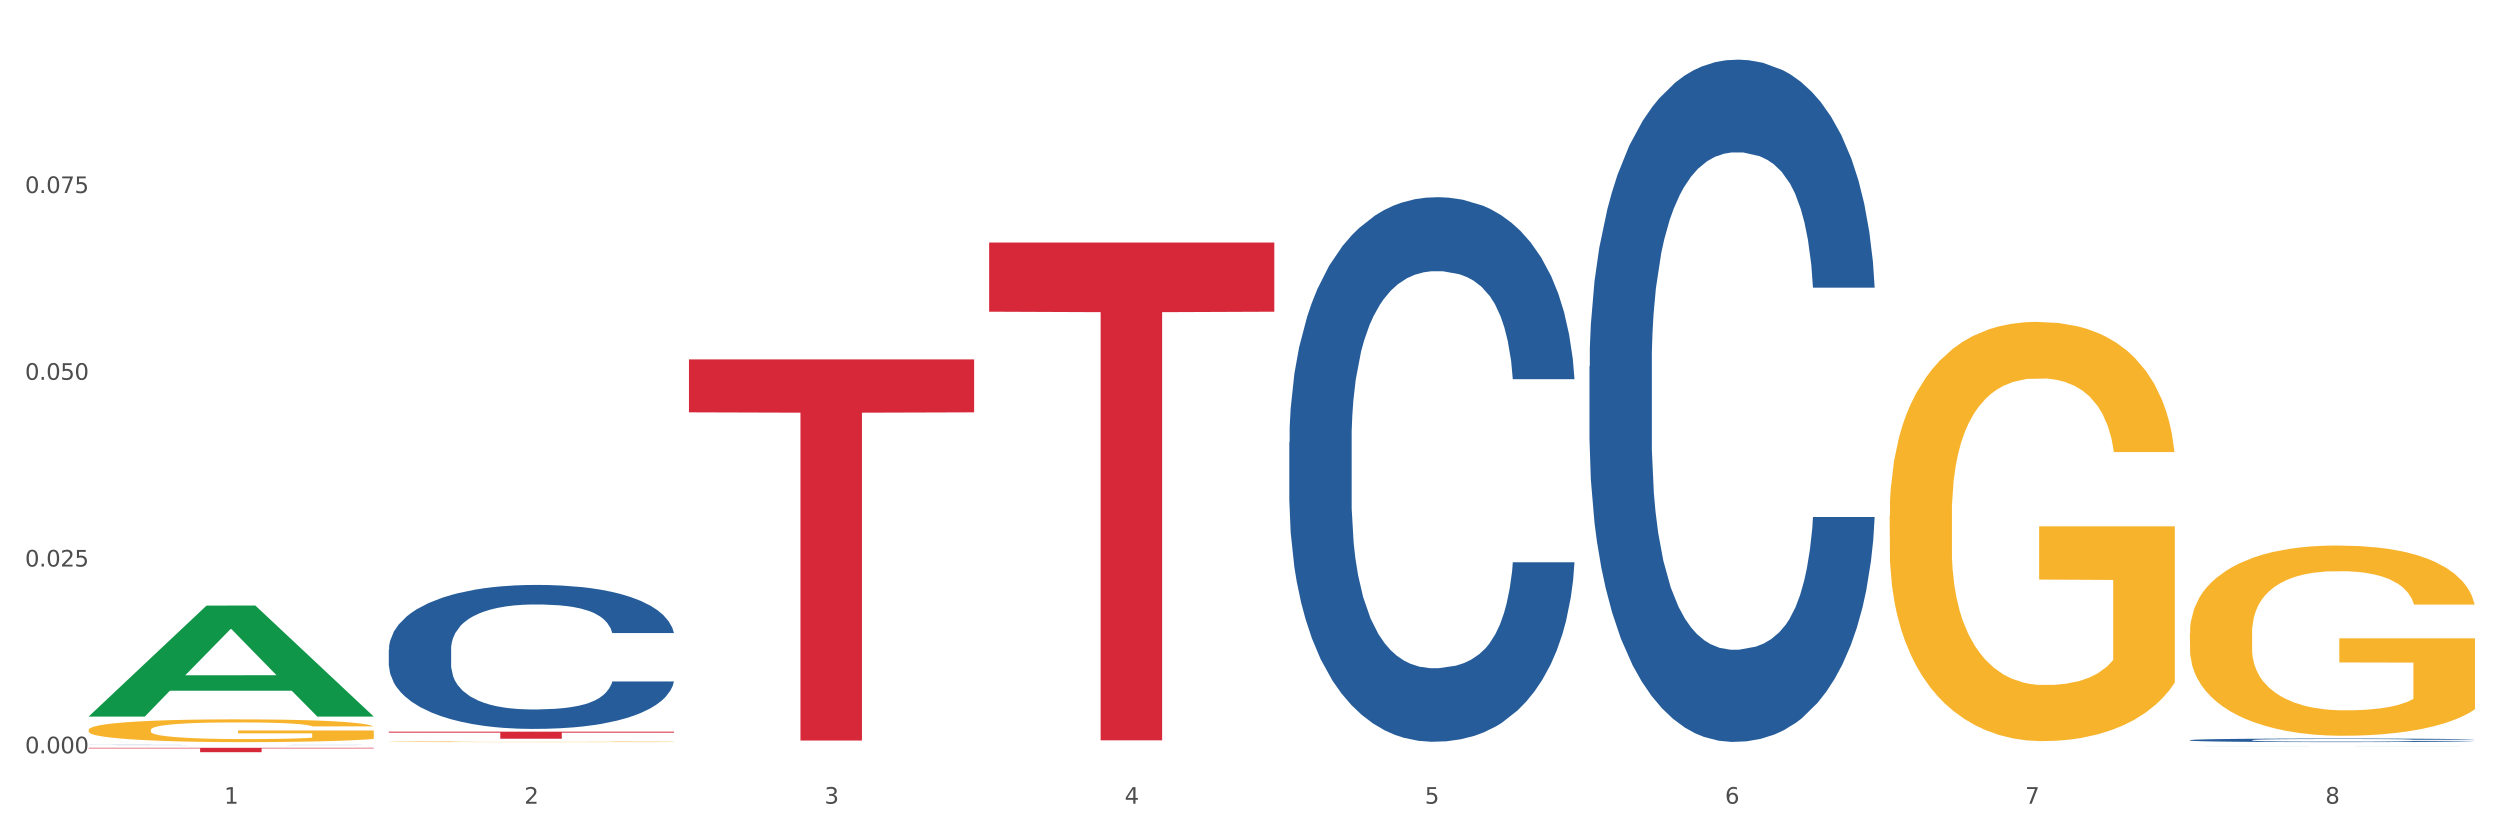
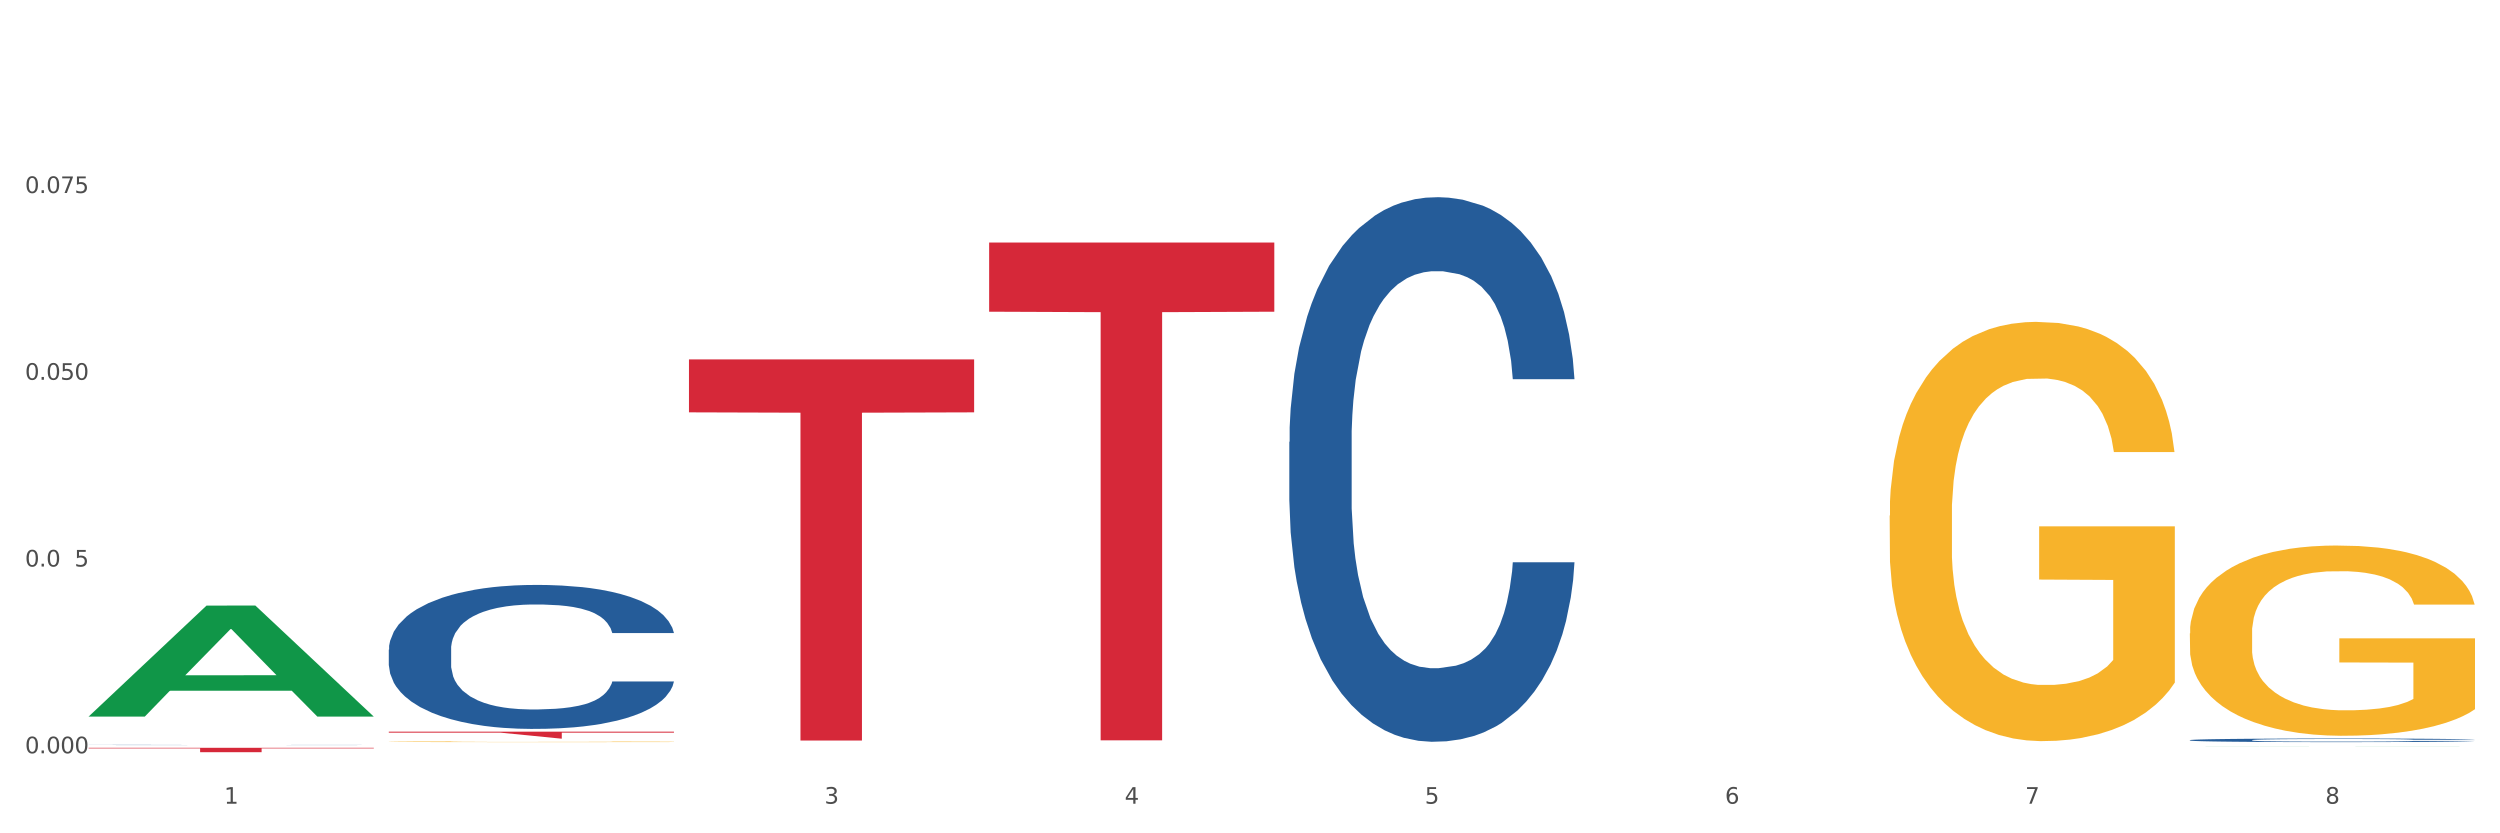
<svg xmlns="http://www.w3.org/2000/svg" xmlns:xlink="http://www.w3.org/1999/xlink" width="1080pt" height="360pt" viewBox="0 0 1080 360" version="1.1">
  <rect x="0" y="0" width="1080" height="360" fill="#333333" stroke="none" />
  <defs>
    <style type="text/css">*{stroke-linejoin: round; stroke-linecap: butt}</style>
  </defs>
  <g id="figure_1">
    <g id="patch_1">
      <path d="M 0 360  L 1080 360  L 1080 0  L 0 0  z " style="fill: #ffffff; stroke: #ffffff; stroke-linejoin: miter" />
    </g>
    <g id="axes_1">
      <g id="matplotlib.axis_1">
        <g id="xtick_1">
          <g id="text_1">
            <g style="fill: #4d4d4d" transform="translate(96.825 347.204) scale(0.096 -0.096)">
              <defs>
                <path id="DejaVuSans-31" d="M 794 531  L 1825 531  L 1825 4091  L 703 3866  L 703 4441  L 1819 4666  L 2450 4666  L 2450 531  L 3481 531  L 3481 0  L 794 0  L 794 531  z " transform="scale(0.016)" />
              </defs>
              <use xlink:href="#DejaVuSans-31" />
            </g>
          </g>
        </g>
        <g id="xtick_2">
          <g id="text_2">
            <g style="fill: #4d4d4d" transform="translate(226.5 347.204) scale(0.096 -0.096)">
              <defs>
-                 <path id="DejaVuSans-32" d="M 1228 531  L 3431 531  L 3431 0  L 469 0  L 469 531  Q 828 903 1448 1529  Q 2069 2156 2228 2338  Q 2531 2678 2651 2914  Q 2772 3150 2772 3378  Q 2772 3750 2511 3984  Q 2250 4219 1831 4219  Q 1534 4219 1204 4116  Q 875 4013 500 3803  L 500 4441  Q 881 4594 1212 4672  Q 1544 4750 1819 4750  Q 2544 4750 2975 4387  Q 3406 4025 3406 3419  Q 3406 3131 3298 2873  Q 3191 2616 2906 2266  Q 2828 2175 2409 1742  Q 1991 1309 1228 531  z " transform="scale(0.016)" />
-               </defs>
+                 </defs>
              <use xlink:href="#DejaVuSans-32" />
            </g>
          </g>
        </g>
        <g id="xtick_3">
          <g id="text_3">
            <g style="fill: #4d4d4d" transform="translate(356.175 347.204) scale(0.096 -0.096)">
              <defs>
                <path id="DejaVuSans-33" d="M 2597 2516  Q 3050 2419 3304 2112  Q 3559 1806 3559 1356  Q 3559 666 3084 287  Q 2609 -91 1734 -91  Q 1441 -91 1130 -33  Q 819 25 488 141  L 488 750  Q 750 597 1062 519  Q 1375 441 1716 441  Q 2309 441 2620 675  Q 2931 909 2931 1356  Q 2931 1769 2642 2001  Q 2353 2234 1838 2234  L 1294 2234  L 1294 2753  L 1863 2753  Q 2328 2753 2575 2939  Q 2822 3125 2822 3475  Q 2822 3834 2567 4026  Q 2313 4219 1838 4219  Q 1578 4219 1281 4162  Q 984 4106 628 3988  L 628 4550  Q 988 4650 1302 4700  Q 1616 4750 1894 4750  Q 2613 4750 3031 4423  Q 3450 4097 3450 3541  Q 3450 3153 3228 2886  Q 3006 2619 2597 2516  z " transform="scale(0.016)" />
              </defs>
              <use xlink:href="#DejaVuSans-33" />
            </g>
          </g>
        </g>
        <g id="xtick_4">
          <g id="text_4">
            <g style="fill: #4d4d4d" transform="translate(485.85 347.204) scale(0.096 -0.096)">
              <defs>
                <path id="DejaVuSans-34" d="M 2419 4116  L 825 1625  L 2419 1625  L 2419 4116  z M 2253 4666  L 3047 4666  L 3047 1625  L 3713 1625  L 3713 1100  L 3047 1100  L 3047 0  L 2419 0  L 2419 1100  L 313 1100  L 313 1709  L 2253 4666  z " transform="scale(0.016)" />
              </defs>
              <use xlink:href="#DejaVuSans-34" />
            </g>
          </g>
        </g>
        <g id="xtick_5">
          <g id="text_5">
            <g style="fill: #4d4d4d" transform="translate(615.525 347.204) scale(0.096 -0.096)">
              <defs>
                <path id="DejaVuSans-35" d="M 691 4666  L 3169 4666  L 3169 4134  L 1269 4134  L 1269 2991  Q 1406 3038 1543 3061  Q 1681 3084 1819 3084  Q 2600 3084 3056 2656  Q 3513 2228 3513 1497  Q 3513 744 3044 326  Q 2575 -91 1722 -91  Q 1428 -91 1123 -41  Q 819 9 494 109  L 494 744  Q 775 591 1075 516  Q 1375 441 1709 441  Q 2250 441 2565 725  Q 2881 1009 2881 1497  Q 2881 1984 2565 2268  Q 2250 2553 1709 2553  Q 1456 2553 1204 2497  Q 953 2441 691 2322  L 691 4666  z " transform="scale(0.016)" />
              </defs>
              <use xlink:href="#DejaVuSans-35" />
            </g>
          </g>
        </g>
        <g id="xtick_6">
          <g id="text_6">
            <g style="fill: #4d4d4d" transform="translate(745.2 347.204) scale(0.096 -0.096)">
              <defs>
                <path id="DejaVuSans-36" d="M 2113 2584  Q 1688 2584 1439 2293  Q 1191 2003 1191 1497  Q 1191 994 1439 701  Q 1688 409 2113 409  Q 2538 409 2786 701  Q 3034 994 3034 1497  Q 3034 2003 2786 2293  Q 2538 2584 2113 2584  z M 3366 4563  L 3366 3988  Q 3128 4100 2886 4159  Q 2644 4219 2406 4219  Q 1781 4219 1451 3797  Q 1122 3375 1075 2522  Q 1259 2794 1537 2939  Q 1816 3084 2150 3084  Q 2853 3084 3261 2657  Q 3669 2231 3669 1497  Q 3669 778 3244 343  Q 2819 -91 2113 -91  Q 1303 -91 875 529  Q 447 1150 447 2328  Q 447 3434 972 4092  Q 1497 4750 2381 4750  Q 2619 4750 2861 4703  Q 3103 4656 3366 4563  z " transform="scale(0.016)" />
              </defs>
              <use xlink:href="#DejaVuSans-36" />
            </g>
          </g>
        </g>
        <g id="xtick_7">
          <g id="text_7">
            <g style="fill: #4d4d4d" transform="translate(874.875 347.204) scale(0.096 -0.096)">
              <defs>
                <path id="DejaVuSans-37" d="M 525 4666  L 3525 4666  L 3525 4397  L 1831 0  L 1172 0  L 2766 4134  L 525 4134  L 525 4666  z " transform="scale(0.016)" />
              </defs>
              <use xlink:href="#DejaVuSans-37" />
            </g>
          </g>
        </g>
        <g id="xtick_8">
          <g id="text_8">
            <g style="fill: #4d4d4d" transform="translate(1004.55 347.204) scale(0.096 -0.096)">
              <defs>
                <path id="DejaVuSans-38" d="M 2034 2216  Q 1584 2216 1326 1975  Q 1069 1734 1069 1313  Q 1069 891 1326 650  Q 1584 409 2034 409  Q 2484 409 2743 651  Q 3003 894 3003 1313  Q 3003 1734 2745 1975  Q 2488 2216 2034 2216  z M 1403 2484  Q 997 2584 770 2862  Q 544 3141 544 3541  Q 544 4100 942 4425  Q 1341 4750 2034 4750  Q 2731 4750 3128 4425  Q 3525 4100 3525 3541  Q 3525 3141 3298 2862  Q 3072 2584 2669 2484  Q 3125 2378 3379 2068  Q 3634 1759 3634 1313  Q 3634 634 3220 271  Q 2806 -91 2034 -91  Q 1263 -91 848 271  Q 434 634 434 1313  Q 434 1759 690 2068  Q 947 2378 1403 2484  z M 1172 3481  Q 1172 3119 1398 2916  Q 1625 2713 2034 2713  Q 2441 2713 2670 2916  Q 2900 3119 2900 3481  Q 2900 3844 2670 4047  Q 2441 4250 2034 4250  Q 1625 4250 1398 4047  Q 1172 3844 1172 3481  z " transform="scale(0.016)" />
              </defs>
              <use xlink:href="#DejaVuSans-38" />
            </g>
          </g>
        </g>
        <g id="xtick_9" />
        <g id="xtick_10" />
        <g id="xtick_11" />
        <g id="xtick_12" />
        <g id="xtick_13" />
        <g id="xtick_14" />
        <g id="xtick_15" />
      </g>
      <g id="matplotlib.axis_2">
        <g id="ytick_1">
          <g id="text_9">
            <g style="fill: #4d4d4d" transform="translate(10.8 325.426) scale(0.096 -0.096)">
              <defs>
                <path id="DejaVuSans-30" d="M 2034 4250  Q 1547 4250 1301 3770  Q 1056 3291 1056 2328  Q 1056 1369 1301 889  Q 1547 409 2034 409  Q 2525 409 2770 889  Q 3016 1369 3016 2328  Q 3016 3291 2770 3770  Q 2525 4250 2034 4250  z M 2034 4750  Q 2819 4750 3233 4129  Q 3647 3509 3647 2328  Q 3647 1150 3233 529  Q 2819 -91 2034 -91  Q 1250 -91 836 529  Q 422 1150 422 2328  Q 422 3509 836 4129  Q 1250 4750 2034 4750  z " transform="scale(0.016)" />
                <path id="DejaVuSans-2e" d="M 684 794  L 1344 794  L 1344 0  L 684 0  L 684 794  z " transform="scale(0.016)" />
              </defs>
              <use xlink:href="#DejaVuSans-30" />
              <use xlink:href="#DejaVuSans-2e" transform="translate(63.623 0)" />
              <use xlink:href="#DejaVuSans-30" transform="translate(95.41 0)" />
              <use xlink:href="#DejaVuSans-30" transform="translate(159.033 0)" />
              <use xlink:href="#DejaVuSans-30" transform="translate(222.656 0)" />
            </g>
          </g>
        </g>
        <g id="ytick_2">
          <g id="text_10">
            <g style="fill: #4d4d4d" transform="translate(10.8 244.747) scale(0.096 -0.096)">
              <use xlink:href="#DejaVuSans-30" />
              <use xlink:href="#DejaVuSans-2e" transform="translate(63.623 0)" />
              <use xlink:href="#DejaVuSans-30" transform="translate(95.41 0)" />
              <use xlink:href="#DejaVuSans-32" transform="translate(159.033 0)" />
              <use xlink:href="#DejaVuSans-35" transform="translate(222.656 0)" />
            </g>
          </g>
        </g>
        <g id="ytick_3">
          <g id="text_11">
            <g style="fill: #4d4d4d" transform="translate(10.8 164.068) scale(0.096 -0.096)">
              <use xlink:href="#DejaVuSans-30" />
              <use xlink:href="#DejaVuSans-2e" transform="translate(63.623 0)" />
              <use xlink:href="#DejaVuSans-30" transform="translate(95.41 0)" />
              <use xlink:href="#DejaVuSans-35" transform="translate(159.033 0)" />
              <use xlink:href="#DejaVuSans-30" transform="translate(222.656 0)" />
            </g>
          </g>
        </g>
        <g id="ytick_4">
          <g id="text_12">
            <g style="fill: #4d4d4d" transform="translate(10.8 83.389) scale(0.096 -0.096)">
              <use xlink:href="#DejaVuSans-30" />
              <use xlink:href="#DejaVuSans-2e" transform="translate(63.623 0)" />
              <use xlink:href="#DejaVuSans-30" transform="translate(95.41 0)" />
              <use xlink:href="#DejaVuSans-37" transform="translate(159.033 0)" />
              <use xlink:href="#DejaVuSans-35" transform="translate(222.656 0)" />
            </g>
          </g>
        </g>
        <g id="ytick_5" />
        <g id="ytick_6" />
        <g id="ytick_7" />
        <g id="ytick_8" />
      </g>
      <g id="PolyCollection_1">
        <path d="M 38.283 309.486  L 38.41 309.441  L 89.211 261.624  L 110.293 261.579  L 161.474 309.576  L 137.09 309.576  L 126.041 298.4  L 73.589 298.4  L 73.208 298.58  L 62.54 309.576  L 38.283 309.576  L 38.283 309.486  L 80.193 291.73  L 119.437 291.684  L 100.006 271.809  L 99.752 271.719  L 99.498 271.854  L 80.066 291.684  L 80.193 291.73  L 38.283 309.486  z " clip-path="url(#pe6b3a9f7b3)" style="fill: #109648" />
        <path d="M 556.983 190.893  L 557.129 190.678  L 557.129 184.662  L 557.566 176.497  L 559.168 161.456  L 561.206 150.068  L 564.701 136.747  L 566.594 131.16  L 569.07 124.929  L 574.166 114.83  L 579.991 106.236  L 584.068 101.509  L 587.126 98.501  L 593.97 93.129  L 597.902 90.765  L 601.979 88.832  L 605.474 87.543  L 611.298 86.038  L 615.958 85.394  L 621.346 85.179  L 625.86 85.394  L 631.83 86.253  L 640.567 88.832  L 643.916 90.336  L 648.43 92.914  L 653.09 96.352  L 656.876 99.79  L 661.245 104.732  L 665.759 111.178  L 670.127 119.343  L 673.185 126.863  L 675.661 134.813  L 677.845 144.482  L 679.447 155.01  L 680.175 163.82  L 653.527 163.82  L 652.799 155.87  L 651.343 147.275  L 649.887 141.474  L 648.285 136.747  L 645.809 131.375  L 643.625 127.937  L 639.985 123.855  L 636.635 121.276  L 633.869 119.772  L 630.52 118.483  L 623.384 117.194  L 618.288 117.194  L 615.084 117.624  L 611.153 118.698  L 607.803 120.202  L 603.872 122.78  L 600.814 125.574  L 597.756 129.226  L 596.009 131.805  L 593.387 136.532  L 591.64 140.399  L 589.31 147.06  L 588 151.787  L 585.67 164.035  L 584.65 173.059  L 584.214 179.29  L 583.922 186.166  L 583.922 219.685  L 584.796 234.726  L 585.524 241.171  L 586.689 248.477  L 588.873 257.931  L 592.077 267.17  L 595.426 273.831  L 598.193 277.914  L 600.814 280.922  L 603.435 283.285  L 606.639 285.434  L 609.26 286.723  L 613.191 288.012  L 617.851 288.657  L 621.491 288.657  L 628.918 287.582  L 632.267 286.508  L 635.471 285.004  L 638.965 282.641  L 641.732 280.062  L 643.334 278.128  L 645.955 274.046  L 647.994 269.749  L 649.741 264.807  L 650.906 260.509  L 652.216 254.063  L 653.236 246.758  L 653.527 242.89  L 680.175 242.89  L 679.592 250.626  L 678.573 258.146  L 676.534 268.245  L 674.933 274.046  L 672.457 281.137  L 669.836 287.153  L 666.196 293.814  L 662.846 298.756  L 659.352 303.053  L 655.566 306.92  L 648.722 312.292  L 646.246 313.796  L 641.004 316.374  L 636.927 317.879  L 630.956 319.383  L 624.841 320.242  L 618.433 320.457  L 612.754 320.027  L 606.493 318.738  L 602.561 317.449  L 598.193 315.515  L 593.096 312.507  L 588.291 308.854  L 583.777 304.557  L 579.554 299.615  L 575.622 294.028  L 570.526 284.789  L 566.74 275.765  L 563.973 267.385  L 562.08 260.295  L 560.187 251.27  L 559.168 245.039  L 557.566 229.998  L 556.983 216.032  L 556.983 190.893  z " clip-path="url(#pe6b3a9f7b3)" style="fill: #255c99" />
-         <path d="M 686.658 158.201  L 686.804 157.932  L 686.804 150.394  L 687.241 140.165  L 688.843 121.322  L 690.881 107.055  L 694.376 90.365  L 696.269 83.366  L 698.745 75.56  L 703.841 62.908  L 709.666 52.14  L 713.743 46.218  L 716.801 42.449  L 723.645 35.72  L 727.577 32.758  L 731.654 30.336  L 735.149 28.721  L 740.973 26.836  L 745.633 26.029  L 751.021 25.759  L 755.535 26.029  L 761.505 27.105  L 770.242 30.336  L 773.591 32.22  L 778.105 35.45  L 782.765 39.757  L 786.551 44.064  L 790.92 50.256  L 795.434 58.331  L 799.802 68.561  L 802.86 77.982  L 805.336 87.942  L 807.52 100.056  L 809.122 113.246  L 809.85 124.283  L 783.202 124.283  L 782.474 114.323  L 781.018 103.555  L 779.562 96.287  L 777.96 90.365  L 775.484 83.635  L 773.3 79.328  L 769.66 74.214  L 766.311 70.983  L 763.544 69.099  L 760.195 67.484  L 753.059 65.869  L 747.963 65.869  L 744.759 66.407  L 740.828 67.753  L 737.479 69.637  L 733.547 72.868  L 730.489 76.367  L 727.431 80.943  L 725.684 84.174  L 723.063 90.096  L 721.315 94.941  L 718.985 103.286  L 717.675 109.208  L 715.345 124.552  L 714.326 135.858  L 713.889 143.665  L 713.597 152.279  L 713.597 194.272  L 714.471 213.116  L 715.199 221.191  L 716.364 230.344  L 718.548 242.188  L 721.752 253.763  L 725.101 262.108  L 727.868 267.223  L 730.489 270.991  L 733.11 273.953  L 736.314 276.644  L 738.935 278.26  L 742.866 279.875  L 747.526 280.682  L 751.166 280.682  L 758.593 279.336  L 761.942 277.99  L 765.146 276.106  L 768.64 273.145  L 771.407 269.915  L 773.009 267.492  L 775.63 262.377  L 777.669 256.994  L 779.416 250.802  L 780.581 245.418  L 781.891 237.343  L 782.911 228.19  L 783.202 223.345  L 809.85 223.345  L 809.267 233.036  L 808.248 242.457  L 806.209 255.109  L 804.608 262.377  L 802.132 271.261  L 799.511 278.798  L 795.871 287.143  L 792.521 293.334  L 789.027 298.718  L 785.241 303.563  L 778.397 310.293  L 775.921 312.178  L 770.679 315.408  L 766.602 317.292  L 760.632 319.176  L 754.516 320.253  L 748.109 320.522  L 742.429 319.984  L 736.168 318.369  L 732.236 316.754  L 727.868 314.331  L 722.771 310.562  L 717.966 305.986  L 713.452 300.602  L 709.229 294.411  L 705.297 287.412  L 700.201 275.837  L 696.415 264.531  L 693.648 254.033  L 691.755 245.149  L 689.862 233.843  L 688.843 226.037  L 687.241 207.193  L 686.658 189.696  L 686.658 158.201  z " clip-path="url(#pe6b3a9f7b3)" style="fill: #255c99" />
        <path d="M 946.009 319.738  L 946.154 319.737  L 946.154 319.697  L 946.591 319.643  L 948.193 319.544  L 950.232 319.469  L 953.726 319.38  L 955.619 319.344  L 958.095 319.302  L 963.191 319.236  L 969.016 319.179  L 973.093 319.147  L 976.151 319.128  L 982.995 319.092  L 986.927 319.076  L 991.004 319.064  L 994.499 319.055  L 1000.324 319.045  L 1004.983 319.041  L 1010.371 319.039  L 1014.885 319.041  L 1020.855 319.047  L 1029.592 319.064  L 1032.942 319.074  L 1037.456 319.091  L 1042.115 319.113  L 1045.901 319.136  L 1050.27 319.169  L 1054.784 319.211  L 1059.152 319.265  L 1062.21 319.315  L 1064.686 319.368  L 1066.87 319.432  L 1068.472 319.501  L 1069.2 319.559  L 1042.552 319.559  L 1041.824 319.507  L 1040.368 319.45  L 1038.912 319.412  L 1037.31 319.38  L 1034.835 319.345  L 1032.65 319.322  L 1029.01 319.295  L 1025.661 319.278  L 1022.894 319.268  L 1019.545 319.26  L 1012.41 319.251  L 1007.313 319.251  L 1004.11 319.254  L 1000.178 319.261  L 996.829 319.271  L 992.897 319.288  L 989.839 319.307  L 986.781 319.331  L 985.034 319.348  L 982.413 319.379  L 980.665 319.405  L 978.335 319.449  L 977.025 319.48  L 974.695 319.561  L 973.676 319.621  L 973.239 319.662  L 972.948 319.707  L 972.948 319.929  L 973.821 320.028  L 974.549 320.071  L 975.714 320.119  L 977.899 320.182  L 981.102 320.243  L 984.451 320.287  L 987.218 320.314  L 989.839 320.334  L 992.46 320.349  L 995.664 320.364  L 998.285 320.372  L 1002.217 320.381  L 1006.876 320.385  L 1010.517 320.385  L 1017.943 320.378  L 1021.292 320.371  L 1024.496 320.361  L 1027.991 320.345  L 1030.757 320.328  L 1032.359 320.315  L 1034.98 320.288  L 1037.019 320.26  L 1038.766 320.227  L 1039.931 320.199  L 1041.242 320.156  L 1042.261 320.108  L 1042.552 320.082  L 1069.2 320.082  L 1068.618 320.133  L 1067.598 320.183  L 1065.56 320.25  L 1063.958 320.288  L 1061.482 320.335  L 1058.861 320.375  L 1055.221 320.419  L 1051.872 320.452  L 1048.377 320.48  L 1044.591 320.506  L 1037.747 320.541  L 1035.271 320.551  L 1030.029 320.568  L 1025.952 320.578  L 1019.982 320.588  L 1013.866 320.594  L 1007.459 320.595  L 1001.78 320.592  L 995.518 320.584  L 991.587 320.575  L 987.218 320.562  L 982.121 320.543  L 977.316 320.518  L 972.802 320.49  L 968.579 320.457  L 964.648 320.42  L 959.551 320.359  L 955.765 320.3  L 952.998 320.244  L 951.105 320.197  L 949.212 320.138  L 948.193 320.096  L 946.591 319.997  L 946.009 319.905  L 946.009 319.738  z " clip-path="url(#pe6b3a9f7b3)" style="fill: #255c99" />
        <path d="M 946.009 273.644  L 946.154 273.569  L 946.154 270.867  L 946.445 268.54  L 947.899 262.91  L 950.081 258.256  L 951.681 255.779  L 953.281 253.753  L 955.172 251.726  L 957.499 249.624  L 961.717 246.547  L 964.335 244.97  L 967.534 243.319  L 973.352 240.917  L 977.57 239.566  L 981.933 238.44  L 989.06 237.089  L 993.714 236.489  L 998.66 236.038  L 1004.623 235.738  L 1009.131 235.663  L 1019.022 235.888  L 1027.457 236.564  L 1031.53 237.089  L 1036.766 237.99  L 1039.529 238.59  L 1044.038 239.791  L 1048.692 241.368  L 1051.892 242.719  L 1056.692 245.271  L 1060.328 247.823  L 1063.673 250.975  L 1065.418 253.152  L 1066.727 255.179  L 1067.891 257.506  L 1069.055 261.184  L 1042.875 261.184  L 1041.856 258.557  L 1040.257 256.08  L 1037.929 253.678  L 1035.893 252.176  L 1032.403 250.3  L 1029.203 249.099  L 1025.858 248.198  L 1021.785 247.448  L 1018.585 247.072  L 1014.077 246.772  L 1005.204 246.847  L 999.241 247.448  L 995.169 248.198  L 992.551 248.874  L 990.224 249.624  L 987.606 250.675  L 984.551 252.251  L 982.37 253.678  L 980.188 255.479  L 978.443 257.281  L 976.843 259.382  L 975.534 261.634  L 974.516 263.961  L 973.643 266.813  L 972.916 271.542  L 972.916 281.826  L 973.207 284.153  L 973.934 287.23  L 974.807 289.557  L 976.261 292.334  L 977.57 294.211  L 980.043 296.913  L 982.806 299.165  L 984.988 300.591  L 987.169 301.792  L 990.951 303.444  L 995.169 304.795  L 998.805 305.62  L 1003.75 306.371  L 1007.095 306.671  L 1010.004 306.821  L 1017.131 306.821  L 1022.221 306.596  L 1027.894 306.071  L 1032.257 305.395  L 1035.893 304.569  L 1039.966 303.218  L 1042.584 301.942  L 1042.584 286.254  L 1010.586 286.179  L 1010.586 275.746  L 1069.2 275.746  L 1069.2 306.371  L 1066.727 307.947  L 1063.964 309.373  L 1061.055 310.649  L 1056.692 312.226  L 1051.456 313.727  L 1046.802 314.778  L 1041.856 315.679  L 1036.039 316.504  L 1028.476 317.255  L 1023.821 317.555  L 1018.004 317.78  L 1011.168 317.855  L 1005.204 317.705  L 999.387 317.33  L 993.278 316.654  L 987.315 315.679  L 982.806 314.703  L 978.297 313.502  L 973.498 311.926  L 969.716 310.424  L 966.807 309.073  L 963.607 307.347  L 960.117 305.095  L 957.499 303.068  L 955.172 300.967  L 952.699 298.264  L 950.954 295.937  L 949.208 293.01  L 948.19 290.833  L 947.027 287.455  L 946.154 282.727  L 946.009 273.644  z " clip-path="url(#pe6b3a9f7b3)" style="fill: #f7b32b" />
        <path d="M 816.334 222.743  L 816.479 222.578  L 816.479 216.623  L 816.77 211.495  L 818.224 199.088  L 820.406 188.832  L 822.006 183.373  L 823.606 178.907  L 825.497 174.44  L 827.824 169.809  L 832.042 163.026  L 834.66 159.553  L 837.859 155.913  L 843.677 150.62  L 847.895 147.642  L 852.258 145.161  L 859.385 142.183  L 864.039 140.86  L 868.984 139.867  L 874.948 139.206  L 879.456 139.04  L 889.347 139.537  L 897.782 141.025  L 901.855 142.183  L 907.091 144.168  L 909.854 145.492  L 914.363 148.139  L 919.017 151.612  L 922.217 154.59  L 927.017 160.214  L 930.653 165.838  L 933.998 172.786  L 935.743 177.583  L 937.052 182.05  L 938.216 187.178  L 939.379 195.283  L 913.199 195.283  L 912.181 189.494  L 910.581 184.035  L 908.254 178.741  L 906.218 175.433  L 902.727 171.297  L 899.528 168.651  L 896.182 166.666  L 892.11 165.011  L 888.91 164.184  L 884.402 163.523  L 875.529 163.688  L 869.566 165.011  L 865.494 166.666  L 862.876 168.154  L 860.549 169.809  L 857.931 172.124  L 854.876 175.598  L 852.695 178.741  L 850.513 182.711  L 848.768 186.681  L 847.168 191.313  L 845.859 196.276  L 844.841 201.404  L 843.968 207.69  L 843.241 218.111  L 843.241 240.774  L 843.532 245.902  L 844.259 252.684  L 845.132 257.812  L 846.586 263.933  L 847.895 268.068  L 850.368 274.023  L 853.131 278.986  L 855.313 282.129  L 857.494 284.776  L 861.276 288.415  L 865.494 291.393  L 869.13 293.212  L 874.075 294.866  L 877.42 295.528  L 880.329 295.859  L 887.456 295.859  L 892.546 295.363  L 898.219 294.205  L 902.582 292.716  L 906.218 290.896  L 910.291 287.919  L 912.909 285.107  L 912.909 250.534  L 880.911 250.368  L 880.911 227.375  L 939.525 227.375  L 939.525 294.866  L 937.052 298.34  L 934.289 301.483  L 931.38 304.295  L 927.017 307.769  L 921.781 311.078  L 917.126 313.393  L 912.181 315.378  L 906.364 317.198  L 898.8 318.852  L 894.146 319.514  L 888.329 320.01  L 881.493 320.176  L 875.529 319.845  L 869.712 319.018  L 863.603 317.529  L 857.64 315.378  L 853.131 313.228  L 848.622 310.581  L 843.823 307.107  L 840.041 303.799  L 837.132 300.821  L 833.932 297.017  L 830.442 292.054  L 827.824 287.588  L 825.497 282.956  L 823.024 277.001  L 821.279 271.873  L 819.533 265.422  L 818.515 260.624  L 817.352 253.18  L 816.479 242.759  L 816.334 222.743  z " clip-path="url(#pe6b3a9f7b3)" style="fill: #f7b32b" />
        <path d="M 167.958 320.439  L 168.104 320.439  L 168.104 320.429  L 168.394 320.421  L 169.849 320.401  L 172.031 320.385  L 173.63 320.376  L 175.23 320.369  L 177.121 320.362  L 179.448 320.354  L 183.666 320.344  L 186.284 320.338  L 189.484 320.332  L 195.302 320.324  L 199.52 320.319  L 203.883 320.315  L 211.01 320.31  L 215.664 320.308  L 220.609 320.307  L 226.572 320.306  L 231.081 320.305  L 240.971 320.306  L 249.407 320.308  L 253.479 320.31  L 258.715 320.313  L 261.479 320.316  L 265.988 320.32  L 270.642 320.325  L 273.842 320.33  L 278.641 320.339  L 282.277 320.348  L 285.623 320.359  L 287.368 320.367  L 288.677 320.374  L 289.84 320.382  L 291.004 320.395  L 264.824 320.395  L 263.806 320.386  L 262.206 320.377  L 259.879 320.369  L 257.843 320.363  L 254.352 320.357  L 251.152 320.353  L 247.807 320.349  L 243.735 320.347  L 240.535 320.345  L 236.026 320.344  L 227.154 320.345  L 221.191 320.347  L 217.118 320.349  L 214.5 320.352  L 212.173 320.354  L 209.555 320.358  L 206.501 320.364  L 204.319 320.369  L 202.138 320.375  L 200.392 320.381  L 198.792 320.389  L 197.483 320.397  L 196.465 320.405  L 195.593 320.415  L 194.865 320.432  L 194.865 320.468  L 195.156 320.476  L 195.883 320.487  L 196.756 320.495  L 198.211 320.505  L 199.52 320.512  L 201.992 320.521  L 204.756 320.529  L 206.937 320.534  L 209.119 320.538  L 212.9 320.544  L 217.118 320.549  L 220.754 320.552  L 225.699 320.555  L 229.045 320.556  L 231.954 320.556  L 239.08 320.556  L 244.171 320.555  L 249.843 320.554  L 254.207 320.551  L 257.843 320.548  L 261.915 320.544  L 264.533 320.539  L 264.533 320.484  L 232.535 320.483  L 232.535 320.447  L 291.149 320.447  L 291.149 320.555  L 288.677 320.56  L 285.913 320.565  L 283.005 320.57  L 278.641 320.575  L 273.405 320.581  L 268.751 320.584  L 263.806 320.587  L 257.988 320.59  L 250.425 320.593  L 245.771 320.594  L 239.953 320.595  L 233.117 320.595  L 227.154 320.595  L 221.336 320.593  L 215.227 320.591  L 209.264 320.587  L 204.756 320.584  L 200.247 320.58  L 195.447 320.574  L 191.666 320.569  L 188.757 320.564  L 185.557 320.558  L 182.066 320.55  L 179.448 320.543  L 177.121 320.536  L 174.649 320.526  L 172.903 320.518  L 171.158 320.508  L 170.14 320.5  L 168.976 320.488  L 168.104 320.471  L 167.958 320.439  z " clip-path="url(#pe6b3a9f7b3)" style="fill: #f7b32b" />
        <path d="M 167.958 280.634  L 168.104 280.577  L 168.104 278.986  L 168.541 276.828  L 170.142 272.851  L 172.181 269.839  L 175.676 266.317  L 177.569 264.84  L 180.044 263.192  L 185.141 260.522  L 190.965 258.249  L 195.043 256.999  L 198.101 256.204  L 204.945 254.784  L 208.876 254.159  L 212.954 253.647  L 216.448 253.307  L 222.273 252.909  L 226.933 252.738  L 232.32 252.682  L 236.835 252.738  L 242.805 252.966  L 251.542 253.647  L 254.891 254.045  L 259.405 254.727  L 264.065 255.636  L 267.851 256.545  L 272.219 257.852  L 276.733 259.556  L 281.102 261.715  L 284.16 263.704  L 286.635 265.806  L 288.82 268.362  L 290.421 271.146  L 291.149 273.476  L 264.502 273.476  L 263.774 271.373  L 262.317 269.101  L 260.861 267.567  L 259.259 266.317  L 256.784 264.897  L 254.6 263.988  L 250.959 262.908  L 247.61 262.226  L 244.843 261.829  L 241.494 261.488  L 234.359 261.147  L 229.263 261.147  L 226.059 261.261  L 222.127 261.545  L 218.778 261.942  L 214.847 262.624  L 211.789 263.363  L 208.731 264.328  L 206.983 265.01  L 204.362 266.26  L 202.615 267.283  L 200.285 269.044  L 198.974 270.294  L 196.644 273.532  L 195.625 275.919  L 195.188 277.566  L 194.897 279.384  L 194.897 288.247  L 195.771 292.224  L 196.499 293.929  L 197.664 295.86  L 199.848 298.36  L 203.052 300.803  L 206.401 302.564  L 209.167 303.644  L 211.789 304.439  L 214.41 305.064  L 217.613 305.632  L 220.234 305.973  L 224.166 306.314  L 228.826 306.484  L 232.466 306.484  L 239.893 306.2  L 243.242 305.916  L 246.445 305.519  L 249.94 304.894  L 252.707 304.212  L 254.309 303.701  L 256.93 302.621  L 258.968 301.485  L 260.716 300.178  L 261.881 299.042  L 263.191 297.337  L 264.21 295.406  L 264.502 294.383  L 291.149 294.383  L 290.567 296.428  L 289.548 298.417  L 287.509 301.087  L 285.907 302.621  L 283.432 304.496  L 280.811 306.087  L 277.17 307.848  L 273.821 309.155  L 270.326 310.291  L 266.54 311.314  L 259.696 312.734  L 257.221 313.132  L 251.979 313.813  L 247.901 314.211  L 241.931 314.609  L 235.815 314.836  L 229.408 314.893  L 223.729 314.779  L 217.468 314.438  L 213.536 314.098  L 209.167 313.586  L 204.071 312.791  L 199.266 311.825  L 194.751 310.689  L 190.529 309.382  L 186.597 307.905  L 181.5 305.462  L 177.714 303.076  L 174.948 300.86  L 173.055 298.985  L 171.162 296.599  L 170.142 294.951  L 168.541 290.974  L 167.958 287.281  L 167.958 280.634  z " clip-path="url(#pe6b3a9f7b3)" style="fill: #255c99" />
-         <path d="M 38.283 315.305  L 38.428 315.296  L 38.428 314.973  L 38.719 314.694  L 40.174 314.021  L 42.355 313.464  L 43.955 313.168  L 45.555 312.925  L 47.446 312.683  L 49.773 312.431  L 53.991 312.063  L 56.609 311.874  L 59.809 311.677  L 65.627 311.389  L 69.844 311.228  L 74.208 311.093  L 81.335 310.931  L 85.989 310.859  L 90.934 310.805  L 96.897 310.77  L 101.406 310.761  L 111.296 310.788  L 119.732 310.868  L 123.804 310.931  L 129.04 311.039  L 131.804 311.111  L 136.312 311.255  L 140.967 311.443  L 144.166 311.605  L 148.966 311.91  L 152.602 312.216  L 155.947 312.593  L 157.693 312.853  L 159.002 313.096  L 160.165 313.374  L 161.329 313.814  L 135.149 313.814  L 134.131 313.5  L 132.531 313.204  L 130.204 312.916  L 128.168 312.736  L 124.677 312.512  L 121.477 312.368  L 118.132 312.26  L 114.059 312.171  L 110.86 312.126  L 106.351 312.09  L 97.479 312.099  L 91.516 312.171  L 87.443 312.26  L 84.825 312.341  L 82.498 312.431  L 79.88 312.557  L 76.826 312.745  L 74.644 312.916  L 72.462 313.132  L 70.717 313.347  L 69.117 313.599  L 67.808 313.868  L 66.79 314.147  L 65.917 314.488  L 65.19 315.054  L 65.19 316.284  L 65.481 316.563  L 66.208 316.931  L 67.081 317.209  L 68.535 317.541  L 69.844 317.766  L 72.317 318.089  L 75.08 318.359  L 77.262 318.529  L 79.444 318.673  L 83.225 318.871  L 87.443 319.032  L 91.079 319.131  L 96.024 319.221  L 99.37 319.257  L 102.279 319.275  L 109.405 319.275  L 114.496 319.248  L 120.168 319.185  L 124.531 319.104  L 128.168 319.005  L 132.24 318.844  L 134.858 318.691  L 134.858 316.814  L 102.86 316.805  L 102.86 315.557  L 161.474 315.557  L 161.474 319.221  L 159.002 319.41  L 156.238 319.58  L 153.329 319.733  L 148.966 319.922  L 143.73 320.101  L 139.076 320.227  L 134.131 320.335  L 128.313 320.433  L 120.75 320.523  L 116.096 320.559  L 110.278 320.586  L 103.442 320.595  L 97.479 320.577  L 91.661 320.532  L 85.552 320.451  L 79.589 320.335  L 75.08 320.218  L 70.572 320.074  L 65.772 319.886  L 61.99 319.706  L 59.082 319.544  L 55.882 319.338  L 52.391 319.068  L 49.773 318.826  L 47.446 318.574  L 44.973 318.251  L 43.228 317.973  L 41.483 317.622  L 40.465 317.362  L 39.301 316.958  L 38.428 316.392  L 38.283 315.305  z " clip-path="url(#pe6b3a9f7b3)" style="fill: #f7b32b" />
        <path d="M 38.283 321.82  L 38.429 321.82  L 38.429 321.818  L 38.865 321.815  L 40.467 321.809  L 42.506 321.804  L 46.001 321.799  L 47.894 321.797  L 50.369 321.795  L 55.466 321.791  L 61.29 321.787  L 65.368 321.786  L 68.426 321.784  L 75.27 321.782  L 79.201 321.781  L 83.278 321.781  L 86.773 321.78  L 92.598 321.78  L 97.258 321.779  L 102.645 321.779  L 107.159 321.779  L 113.13 321.78  L 121.867 321.781  L 125.216 321.781  L 129.73 321.782  L 134.39 321.784  L 138.176 321.785  L 142.544 321.787  L 147.058 321.789  L 151.427 321.792  L 154.485 321.795  L 156.96 321.798  L 159.144 321.802  L 160.746 321.806  L 161.474 321.81  L 134.827 321.81  L 134.098 321.807  L 132.642 321.803  L 131.186 321.801  L 129.584 321.799  L 127.109 321.797  L 124.925 321.796  L 121.284 321.794  L 117.935 321.793  L 115.168 321.793  L 111.819 321.792  L 104.684 321.792  L 99.587 321.792  L 96.384 321.792  L 92.452 321.792  L 89.103 321.793  L 85.171 321.794  L 82.113 321.795  L 79.056 321.796  L 77.308 321.797  L 74.687 321.799  L 72.94 321.801  L 70.61 321.803  L 69.299 321.805  L 66.969 321.81  L 65.95 321.813  L 65.513 321.816  L 65.222 321.818  L 65.222 321.831  L 66.096 321.837  L 66.824 321.84  L 67.989 321.842  L 70.173 321.846  L 73.377 321.85  L 76.726 321.852  L 79.492 321.854  L 82.113 321.855  L 84.735 321.856  L 87.938 321.857  L 90.559 321.857  L 94.491 321.858  L 99.151 321.858  L 102.791 321.858  L 110.217 321.858  L 113.567 321.857  L 116.77 321.857  L 120.265 321.856  L 123.032 321.855  L 124.633 321.854  L 127.255 321.852  L 129.293 321.851  L 131.041 321.849  L 132.205 321.847  L 133.516 321.845  L 134.535 321.842  L 134.827 321.84  L 161.474 321.84  L 160.892 321.843  L 159.873 321.846  L 157.834 321.85  L 156.232 321.852  L 153.757 321.855  L 151.136 321.857  L 147.495 321.86  L 144.146 321.862  L 140.651 321.864  L 136.865 321.865  L 130.021 321.867  L 127.546 321.868  L 122.304 321.869  L 118.226 321.869  L 112.256 321.87  L 106.14 321.87  L 99.733 321.87  L 94.054 321.87  L 87.793 321.87  L 83.861 321.869  L 79.492 321.868  L 74.396 321.867  L 69.59 321.866  L 65.076 321.864  L 60.854 321.862  L 56.922 321.86  L 51.825 321.856  L 48.039 321.853  L 45.273 321.85  L 43.38 321.847  L 41.487 321.843  L 40.467 321.841  L 38.865 321.835  L 38.283 321.83  L 38.283 321.82  z " clip-path="url(#pe6b3a9f7b3)" style="fill: #255c99" />
-         <path d="M 167.958 316.077  L 291.149 316.077  L 291.149 316.5  L 242.69 316.503  L 242.69 319.121  L 216.125 319.121  L 216.125 316.503  L 167.958 316.5  L 167.958 316.08  L 167.958 316.077  z " clip-path="url(#pe6b3a9f7b3)" style="fill: #d62839" />
+         <path d="M 167.958 316.077  L 291.149 316.077  L 291.149 316.5  L 242.69 316.503  L 242.69 319.121  L 216.125 316.503  L 167.958 316.5  L 167.958 316.08  L 167.958 316.077  z " clip-path="url(#pe6b3a9f7b3)" style="fill: #d62839" />
        <path d="M 297.633 155.249  L 420.825 155.249  L 420.825 178.133  L 372.365 178.288  L 372.365 319.925  L 345.8 319.925  L 345.8 178.288  L 297.633 178.133  L 297.633 155.403  L 297.633 155.249  z " clip-path="url(#pe6b3a9f7b3)" style="fill: #d62839" />
        <path d="M 427.308 104.771  L 550.5 104.771  L 550.5 134.655  L 502.04 134.857  L 502.04 319.814  L 475.476 319.814  L 475.476 134.857  L 427.308 134.655  L 427.308 104.973  L 427.308 104.771  z " clip-path="url(#pe6b3a9f7b3)" style="fill: #d62839" />
        <path d="M 946.009 322.553  L 946.136 322.553  L 996.936 322.491  L 1018.018 322.491  L 1069.2 322.553  L 1044.816 322.553  L 1033.767 322.539  L 981.315 322.539  L 980.934 322.539  L 970.266 322.553  L 946.009 322.553  L 946.009 322.553  L 987.919 322.53  L 1027.163 322.53  L 1007.731 322.504  L 1007.477 322.504  L 1007.223 322.504  L 987.792 322.53  L 987.919 322.53  L 946.009 322.553  z " clip-path="url(#pe6b3a9f7b3)" style="fill: #109648" />
        <path d="M 38.283 323.054  L 161.474 323.054  L 161.474 323.318  L 113.015 323.319  L 113.015 324.95  L 86.45 324.95  L 86.45 323.319  L 38.283 323.318  L 38.283 323.056  L 38.283 323.054  z " clip-path="url(#pe6b3a9f7b3)" style="fill: #d62839" />
      </g>
    </g>
  </g>
  <defs>
    <clipPath id="pe6b3a9f7b3">
      <rect x="38.283" y="10.8" width="1030.917" height="329.109" />
    </clipPath>
  </defs>
</svg>